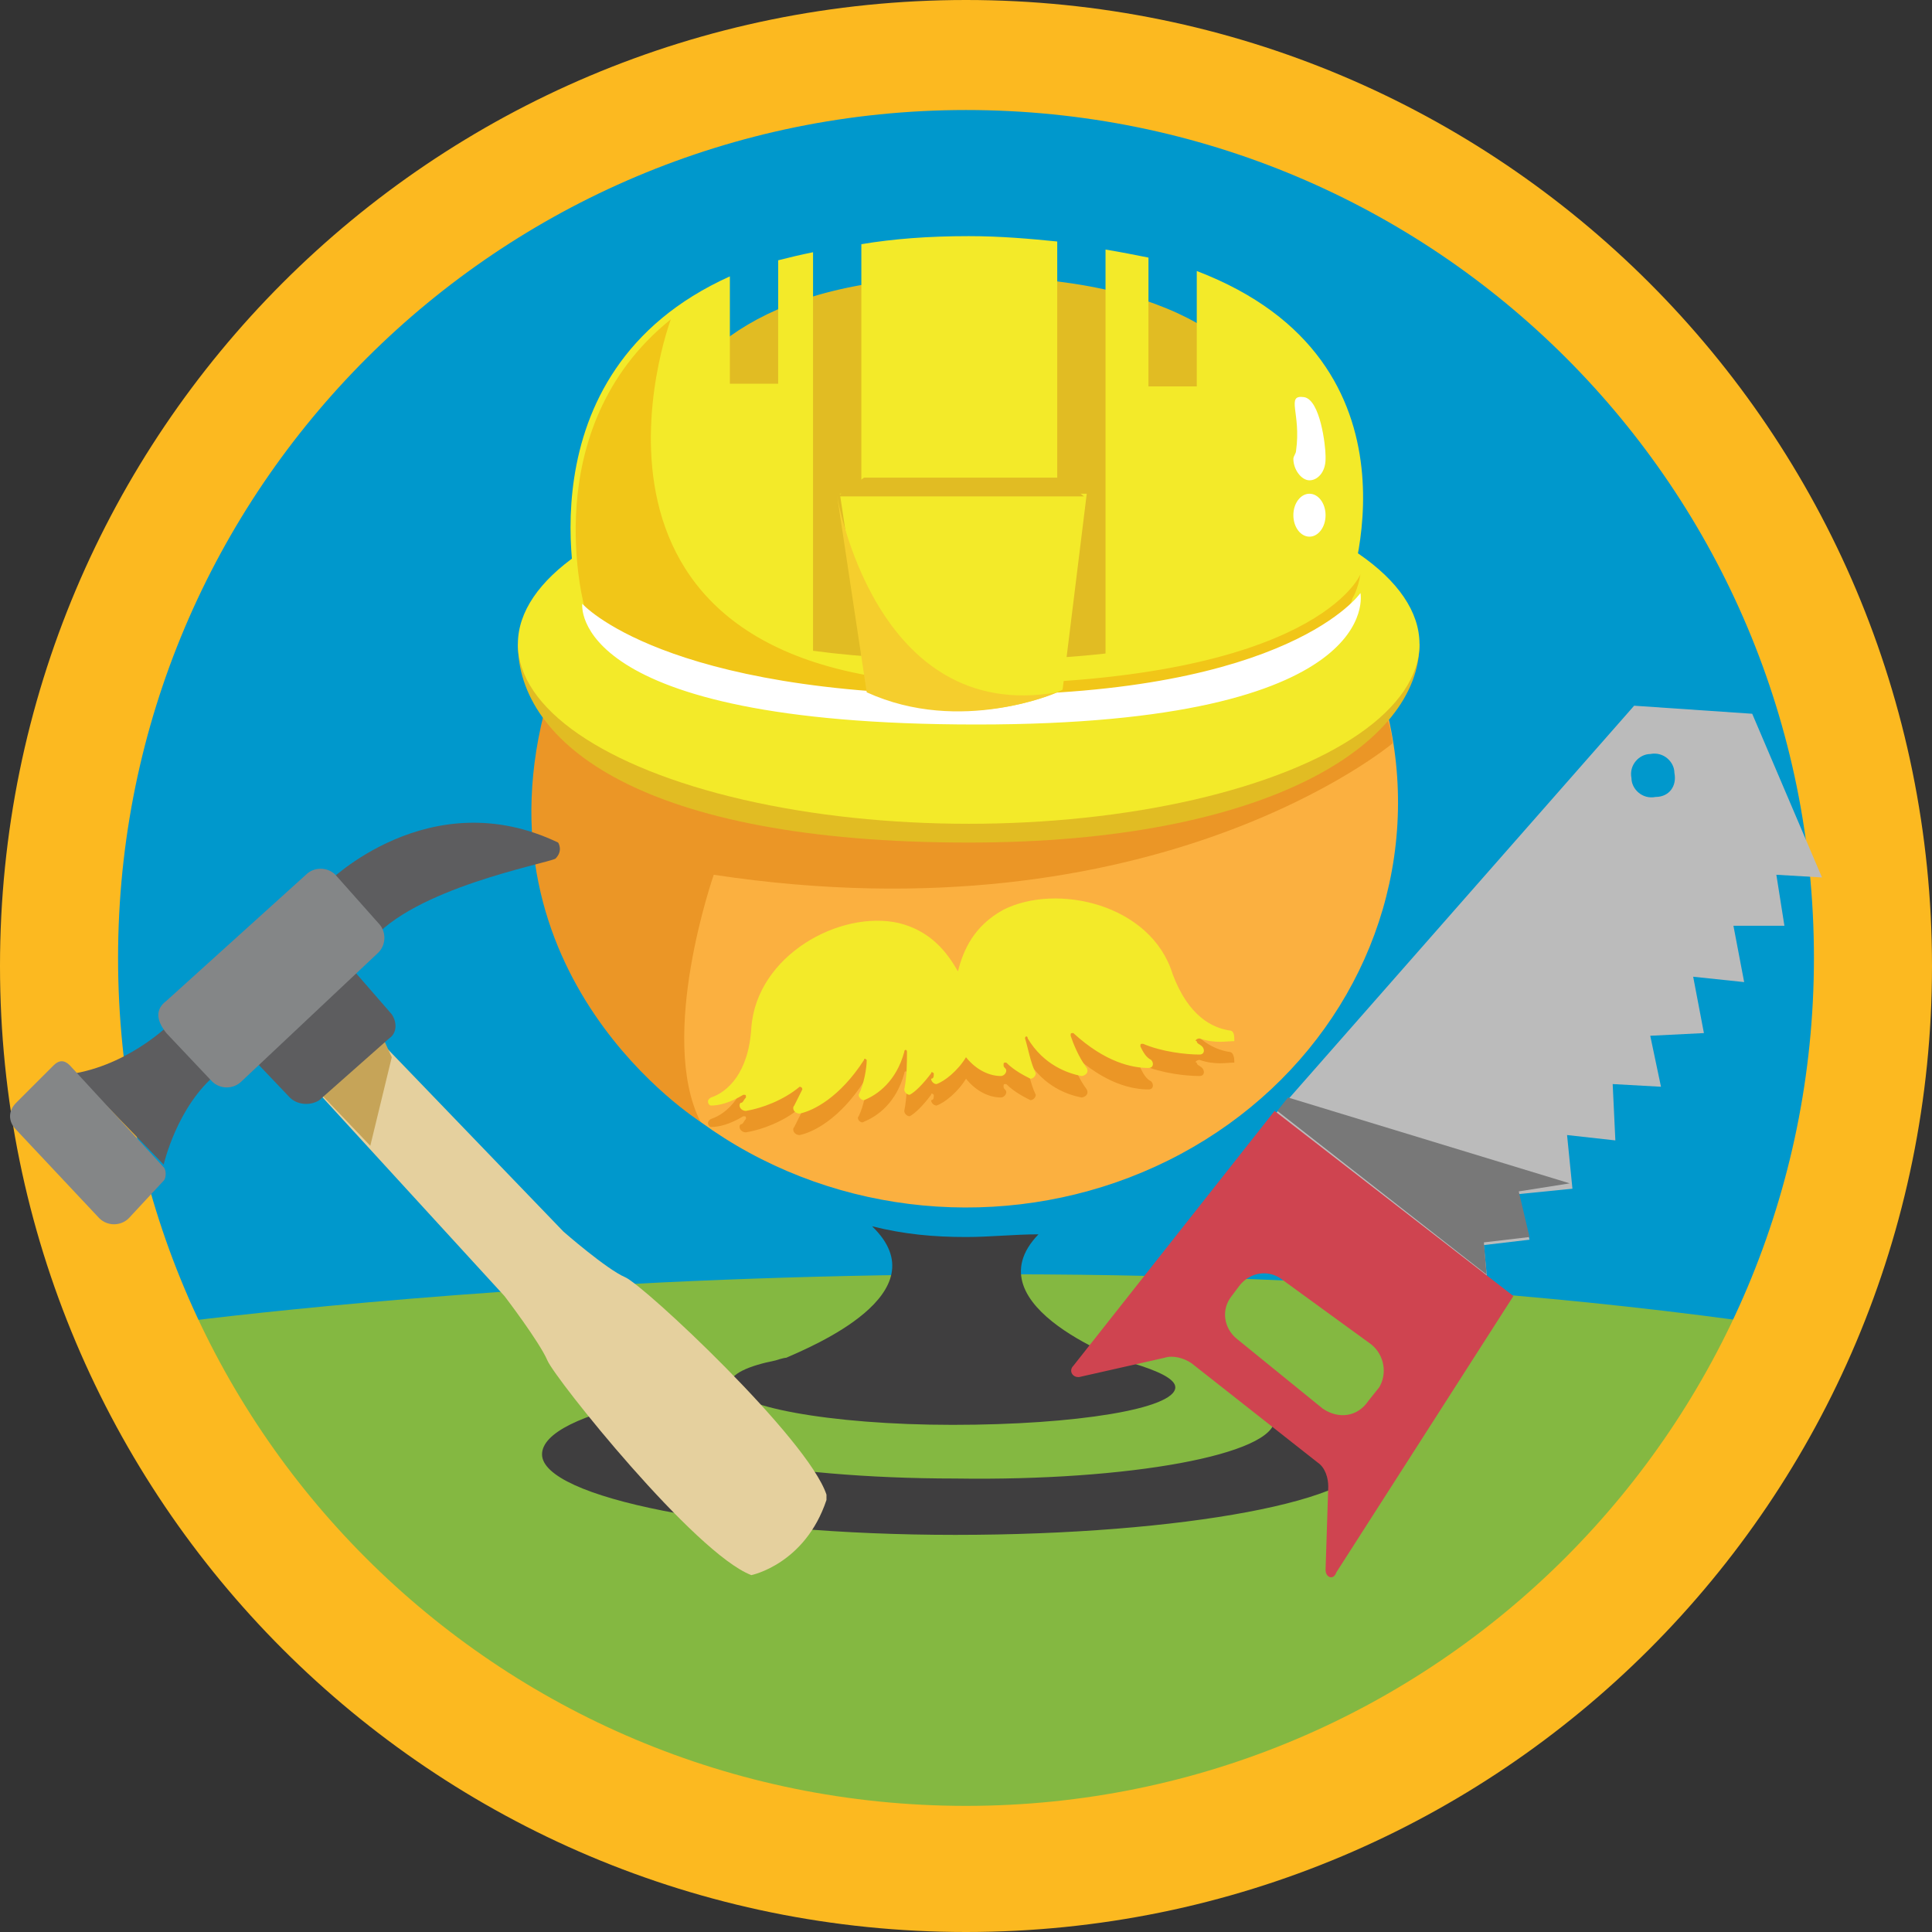
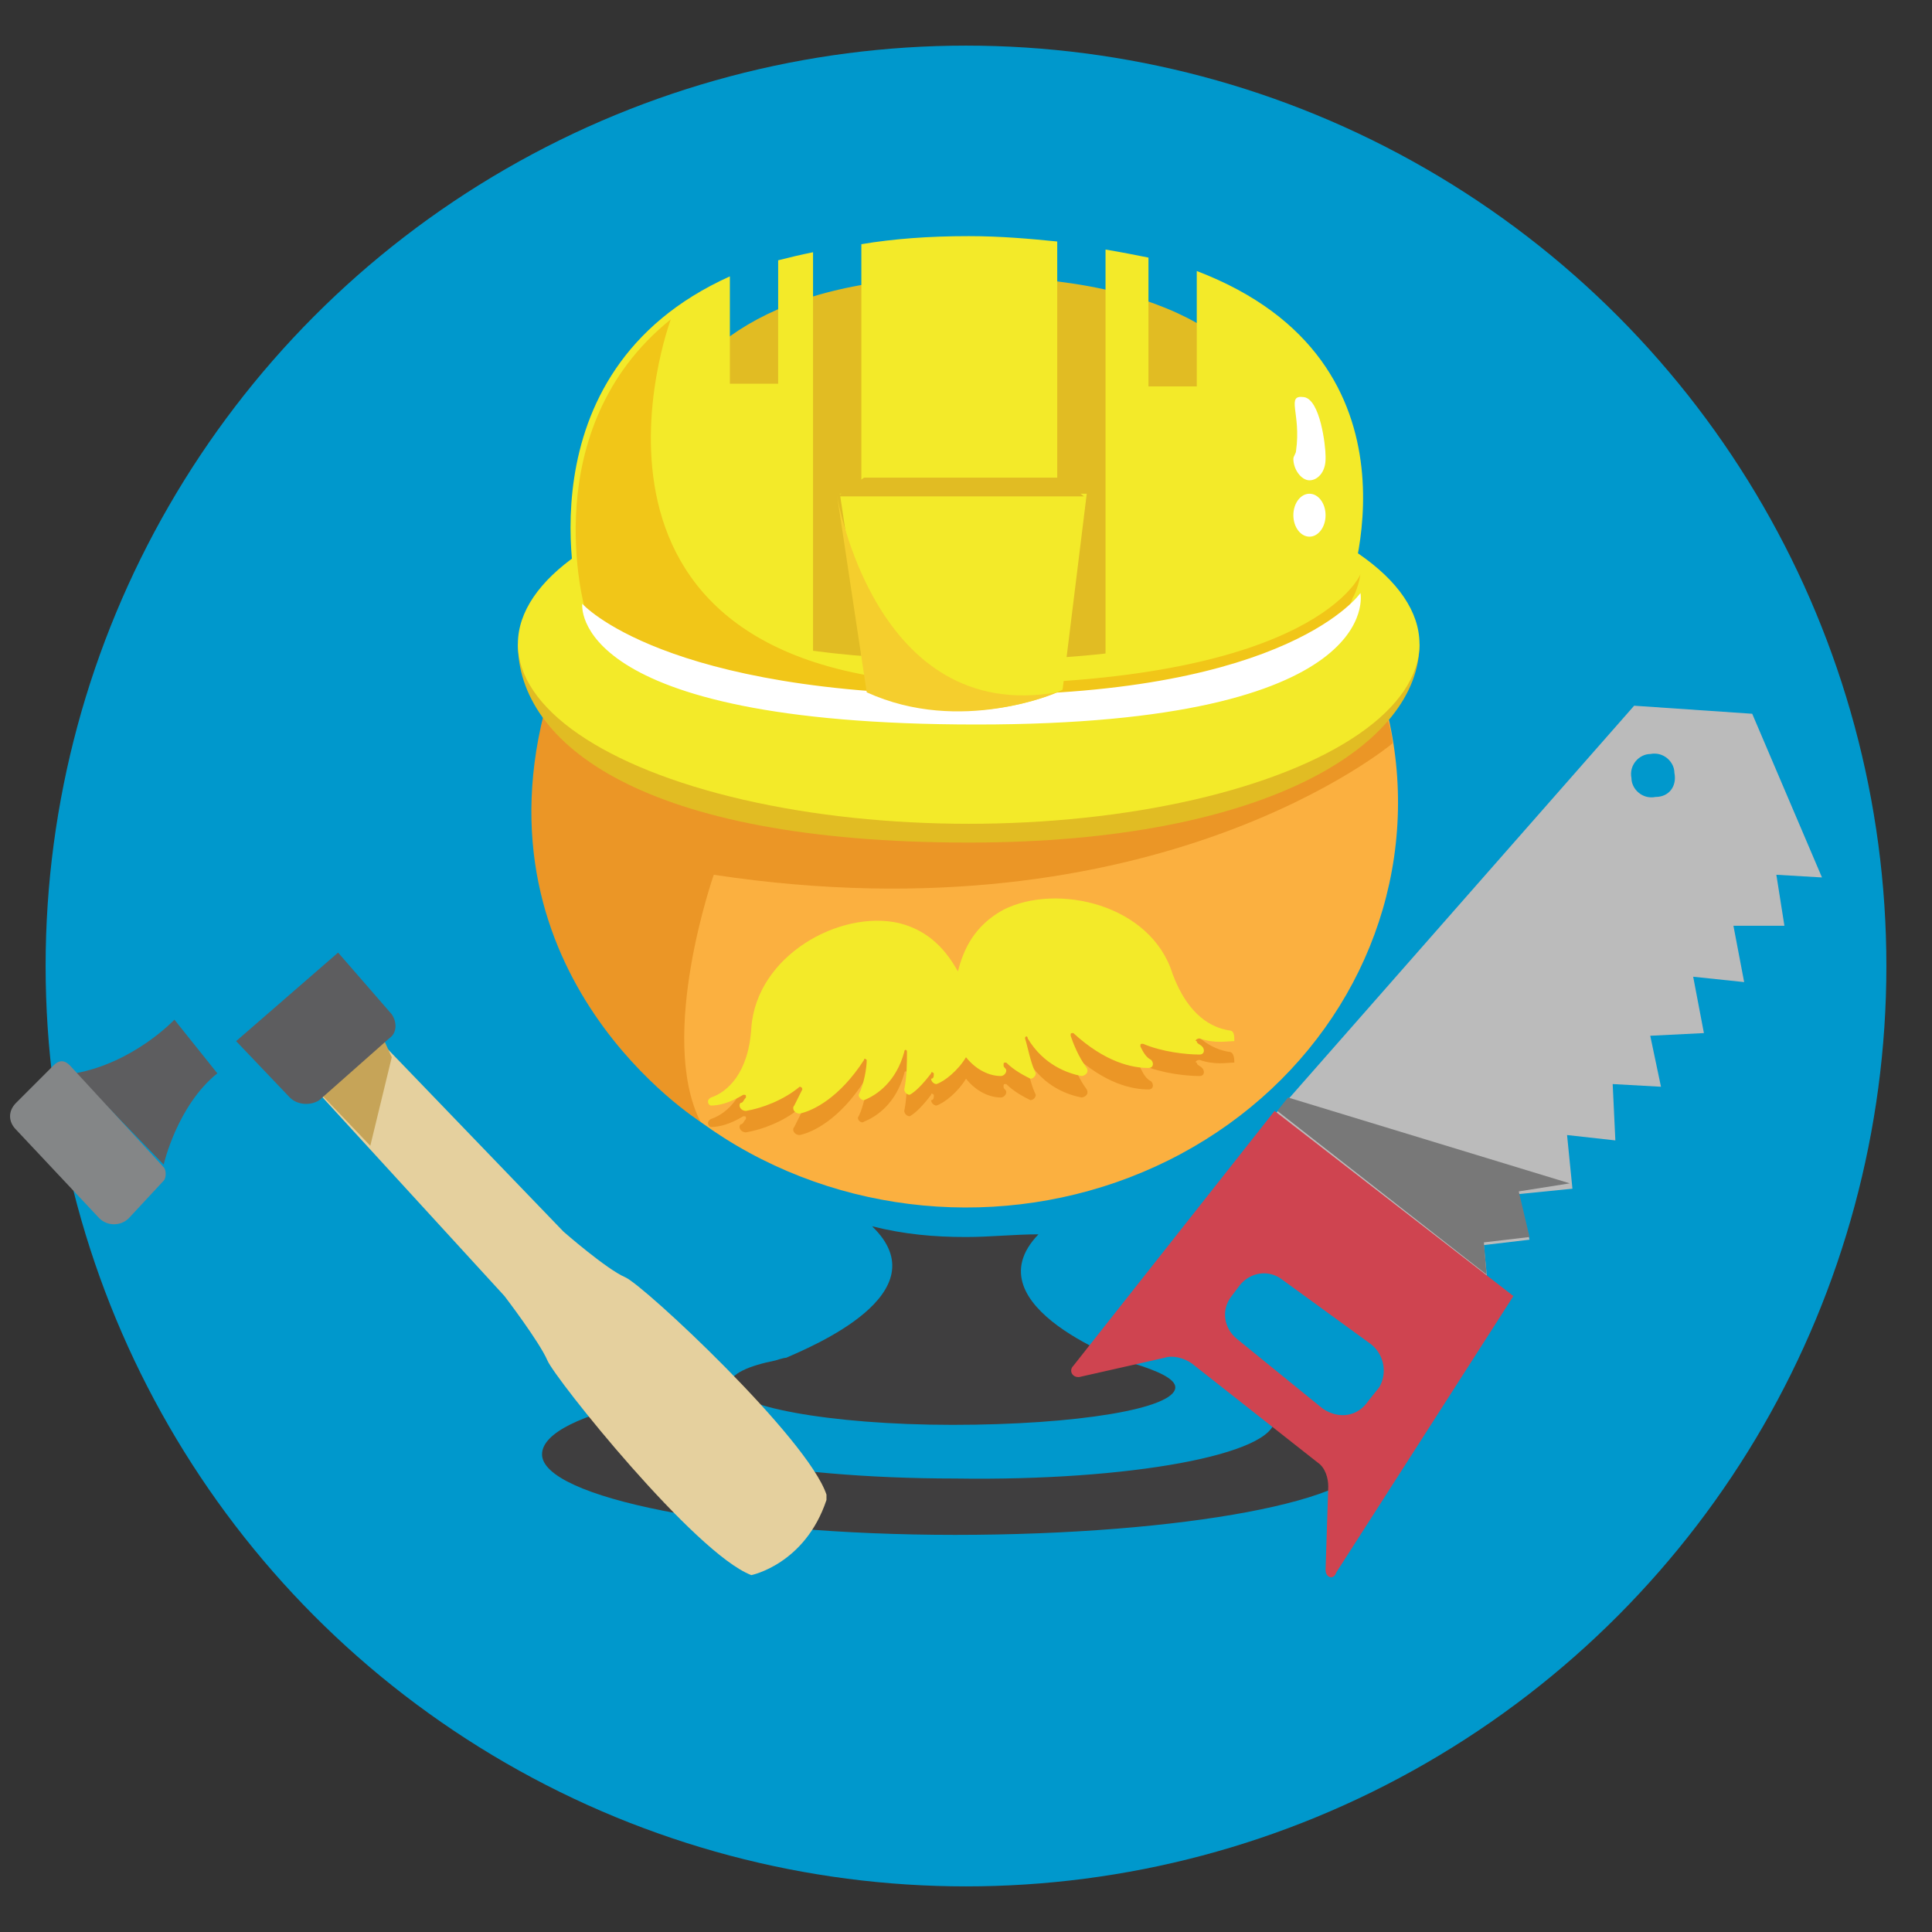
<svg xmlns="http://www.w3.org/2000/svg" version="1.1" id="Layer_1" x="0px" y="0px" viewBox="0 0 72 72" enable-background="new 0 0 72 72" xml:space="preserve">
  <rect x="0" y="0" width="72" height="72" fill="#333333" stroke="none" />
  <circle id="_x2E_svg_4667_" fill="#0098CC" cx="36" cy="36" r="34.3" />
-   <path id="_x2E_svg_4642_" fill="#84B841" d="M5.7,49.4c0,0,30.7-4.3,60.5,0c0,0-7.5,20.6-29.3,20.6S5.7,49.4,5.7,49.4z" />
-   <path id="_x2E_svg_4617_" fill="#FCB920" d="M36,0C16.1,0,0,16.1,0,36c0,19.9,16.1,36,36,36s36-16.1,36-36C72,16.1,55.9,0,36,0z   M36,67.3c-17.5,0-31.6-14.1-31.6-31.6C4.4,18.2,18.6,4.1,36,4.1c17.5,0,31.6,14.1,31.6,31.6C67.6,53.1,53.5,67.3,36,67.3z" />
  <g id="_x2E_svg_4618_">
    <ellipse transform="matrix(1 2.911659e-03 -2.911659e-03 1 8.720525e-02 -0.105)" fill="#FBB040" cx="36" cy="29.9" rx="16.1" ry="15.1" />
    <g>
      <path fill="#3F3E3F" d="M36,46.1c-1.2,0-2.3-0.1-3.5-0.4c2.6,2.5-2.3,4.5-3.2,4.9c-0.1,0-0.4,0.1-0.4,0.1c-1,0.2-1.7,0.5-1.7,0.9    c0,0.8,3.7,1.5,8.3,1.5c4.6,0,8.3-0.6,8.3-1.4c0-0.3-0.6-0.6-1.6-0.9c0,0,0,0-0.1,0c0,0,0,0,0,0l0,0c0,0-6-2.1-3.4-4.8    C37.8,46,36.9,46.1,36,46.1z" />
      <path fill="#3F3E3F" d="M47.1,52.3c0.3,0.2,0.4,0.4,0.4,0.6c0,1.3-5.4,2.3-11.9,2.2c-6.6,0-11.9-1.1-11.9-2.3    c0-0.2,0.1-0.4,0.4-0.6c-2.4,0.5-3.9,1.2-3.9,2c0,1.6,6.9,3,15.4,3c8.5,0,15.4-1.3,15.4-2.9C51,53.5,49.5,52.8,47.1,52.3z" />
    </g>
  </g>
  <path id="_x2E_svg_4641_" fill="#EB9626" d="M51.9,27.7c0,0-8.8,7.4-25.3,4.9c0,0-2.1,6-0.5,9.2c0,0-8.6-5.4-5.7-15.7l30.9-0.3  C51.3,25.8,51.8,26.7,51.9,27.7z" />
  <path id="_x2E_svg_4640_" fill="#E1BC23" d="M19.3,24c0,3.7,4.6,7.4,16.8,7.4c11.2,0,16.8-3.7,16.8-7.4H19.3z" />
  <ellipse id="_x2E_svg_4639_" fill="#F3EA29" cx="36.1" cy="24" rx="16.8" ry="6.7" />
  <path id="_x2E_svg_4638_" fill="#E1BC23" d="M24.2,21.8c0,0-3.2-11.5,11.9-11.5C51.9,10.3,48,21.5,48,21.5s-0.5,3.1-11.7,3.1  S24.2,21.8,24.2,21.8z" />
  <path id="_x2E_svg_4637_" fill="#F3EA29" d="M44.6,10.1v4.3h-1.8V9.6c-0.5-0.1-1-0.2-1.6-0.3v15.2l-1.8,0.2V9  c-1-0.1-2.1-0.2-3.3-0.2c-1.5,0-2.8,0.1-4,0.3v15.4l-1.8-0.2V9.4c-0.5,0.1-0.9,0.2-1.3,0.3v4.6h-1.8v-4c-8,3.6-5.6,12.3-5.6,12.3  s1.2,3.4,14.6,3.4s14-3.8,14-3.8S53.5,13.5,44.6,10.1z" />
  <path id="_x2E_svg_4636_" fill="#F1C618" d="M50.7,21.4c-0.1,0.6-0.3,0.9-0.3,0.9s-0.6,3.8-14,3.8s-14.6-3.4-14.6-3.4  s-1.9-6.7,3.2-10.8c0,0-5.1,13.6,11.4,13.6C49.1,25.4,50.7,21.4,50.7,21.4z" />
  <path id="_x2E_svg_4635_" fill="#FFFFFF" d="M21.7,22.5c0,0,3,3.4,14.7,3.4s14.3-3.8,14.3-3.8s1,4.9-14.3,4.9S21.7,22.5,21.7,22.5z" />
  <ellipse id="_x2E_svg_4634_" fill="#FFFFFF" cx="48.8" cy="19.2" rx="0.6" ry="0.8" />
  <path id="_x2E_svg_4633_" fill="#FFFFFF" d="M49.4,17c0-0.4-0.2-2.1-0.8-2.2c-0.7-0.1-0.1,0.6-0.3,2c0,0.1-0.1,0.2-0.1,0.3  c0,0.4,0.3,0.8,0.6,0.8c0.3,0,0.6-0.3,0.6-0.8C49.4,17,49.4,17,49.4,17z" />
  <path id="_x2E_svg_4632_" fill="#F3EA29" d="M32.4,25.7l-1.1-7.3h9.2l-0.9,7.3C39.5,25.8,35.9,27.4,32.4,25.7z" />
  <polygon id="_x2E_svg_4631_" fill="#E1BC23" points="40.4,18.5 39.5,17.8 32.2,17.8 31.2,18.5 " />
  <path id="_x2E_svg_4630_" fill="#F5CE2D" d="M31.2,18.5c0,0,1.4,8.5,8.2,7.3c0,0-3.6,1.6-7.1,0L31.2,18.5z" />
  <path id="_x2E_svg_4629_" fill="#E5D09E" d="M11.2,40l7.6,8.3c0,0,1.3,1.7,1.6,2.4s5.5,7.2,7.6,8c0,0,2-0.4,2.8-2.8l0-0.2  c-0.7-2.1-6.8-7.8-7.5-8.1s-2.3-1.7-2.3-1.7l-7.8-8.1L11.2,40z" />
  <polygon id="_x2E_svg_4628_" fill="#C6A458" points="14.6,39.4 13.8,42.7 11.7,40.5 14.1,38.3 " />
  <path id="_x2E_svg_4627_" fill="#5D5D5F" d="M8.8,38.8l2,2.1c0.3,0.3,0.8,0.3,1.1,0.1l2.6-2.3c0.3-0.2,0.3-0.6,0.1-0.9l-2-2.3  L8.8,38.8z" />
-   <path id="_x2E_svg_4626_" fill="#5D5D5F" d="M12.2,32.9c0,0,3.8-3.8,8.6-1.5c0,0,0.2,0.3-0.1,0.6c-0.4,0.2-5.3,1.1-6.9,3.1  L12.2,32.9z" />
  <path id="_x2E_svg_4624_" fill="#5D5D5F" d="M6.5,38c0,0-1.5,1.6-3.7,2l3.3,3.4c0,0,0.5-2.2,2-3.4L6.5,38z" />
  <path id="_x2E_svg_4623_" fill="#BBBBBB" d="M55.5,48.5l-0.2-2.1l1.7-0.2l-0.4-1.7l2-0.2l-0.2-2l1.8,0.2l-0.1-2.1l1.8,0.1l-0.4-1.9  l2-0.1l-0.4-2.1l1.9,0.2l-0.4-2.1l1.9,0l-0.3-1.9l1.7,0.1l-2.6-6.1l-4.4-0.3L47.1,42L55.5,48.5z M61.7,29.7  c-0.5,0.1-0.9-0.3-0.9-0.7c-0.1-0.5,0.3-0.9,0.7-0.9c0.5-0.1,0.9,0.3,0.9,0.7C62.5,29.3,62.2,29.7,61.7,29.7z" />
  <path id="_x2E_svg_4622_" fill="#CF4450" d="M49.8,58.6l6.6-10.3l-8.9-6.9L40,50.9c-0.2,0.2,0,0.5,0.3,0.4l3.1-0.7  c0.3-0.1,0.7,0,1,0.2l4.7,3.7c0.3,0.2,0.4,0.6,0.4,0.9l-0.1,3.1C49.4,58.8,49.7,58.9,49.8,58.6z M49.3,52.5l-3.2-2.6  c-0.5-0.4-0.6-1.1-0.2-1.6l0.3-0.4c0.4-0.5,1.1-0.6,1.6-0.2l3.3,2.4c0.5,0.4,0.6,1.1,0.3,1.6L51,52.2C50.6,52.8,49.9,52.9,49.3,52.5  z" />
-   <path id="_x2E_svg_4621_" fill="#848687" d="M6.2,37.3l5.2-4.7c0.3-0.3,0.8-0.3,1.1,0l1.6,1.8c0.3,0.3,0.3,0.8,0,1.1l-5.1,4.8  c-0.3,0.3-0.8,0.3-1.1,0l-1.7-1.8C5.8,38,5.8,37.6,6.2,37.3z" />
  <path id="_x2E_svg_4620_" fill="#848687" d="M2.6,39.7l3.5,3.8c0.1,0.1,0.1,0.4,0,0.5l-1.3,1.4c-0.3,0.3-0.8,0.3-1.1,0l-3.1-3.3  c-0.3-0.3-0.3-0.7,0-1L2,39.7C2.2,39.5,2.4,39.5,2.6,39.7z" />
  <polygon id="_x2E_svg_4619_" fill="#787878" points="48,40.9 58.5,44.1 56.6,44.4 57,46.1 55.3,46.3 55.4,47.5 47.6,41.4 " />
  <path id="_x2E_svg_4807_" fill="#EB9626" d="M45.8,39.2c-0.6-0.1-1.5-0.5-2.1-2.1c-0.8-2.6-4.3-3.4-6.3-2.4  c-1.1,0.6-1.5,1.5-1.7,2.3c-0.4-0.7-1-1.5-2.2-1.8c-2.2-0.5-5.3,1.2-5.5,3.9c-0.1,1.7-0.9,2.4-1.5,2.6c-0.2,0.1-0.1,0.3,0,0.3  c0.3,0,0.7-0.1,1.2-0.4c0.1,0,0.1,0,0.1,0.1c-0.1,0.1-0.1,0.2-0.2,0.2c-0.1,0.1,0,0.3,0.2,0.3c0.6-0.1,1.4-0.4,2-0.9  c0,0,0.1,0,0.1,0.1c-0.1,0.2-0.2,0.4-0.3,0.6c-0.1,0.1,0,0.3,0.2,0.3c0.5-0.1,1.5-0.6,2.4-2c0-0.1,0.1,0,0.1,0  c0,0.3-0.1,0.9-0.3,1.3c-0.1,0.1,0.1,0.3,0.2,0.2c0.5-0.2,1.2-0.7,1.5-1.8c0-0.1,0.1-0.1,0.1,0c0,0.4,0,0.9-0.1,1.4  c0,0.1,0.1,0.2,0.2,0.2c0.2-0.1,0.5-0.4,0.8-0.8c0-0.1,0.1,0,0.1,0c0,0.1,0,0.2-0.1,0.2c0,0.1,0.1,0.2,0.2,0.2  c0.3-0.1,0.8-0.5,1.1-1c0.4,0.5,0.9,0.7,1.3,0.7c0.1,0,0.2-0.1,0.2-0.2c0-0.1-0.1-0.1-0.1-0.2c0-0.1,0-0.1,0.1-0.1  c0.3,0.3,0.7,0.5,0.9,0.6c0.1,0,0.2-0.1,0.2-0.2c-0.2-0.4-0.3-1-0.4-1.3c0-0.1,0.1-0.1,0.1,0c0.6,1,1.5,1.3,2,1.4  c0.1,0,0.3-0.1,0.2-0.3c-0.3-0.4-0.5-0.9-0.6-1.2c0-0.1,0-0.1,0.1-0.1c1.2,1.1,2.2,1.3,2.8,1.3c0.2,0,0.2-0.2,0.1-0.3  c-0.2-0.1-0.3-0.3-0.4-0.5c0-0.1,0-0.1,0.1-0.1c0.7,0.3,1.6,0.4,2.1,0.4c0.2,0,0.2-0.2,0.1-0.3c-0.1-0.1-0.2-0.1-0.2-0.2  c-0.1,0,0-0.1,0.1-0.1c0.6,0.2,1,0.1,1.3,0.1C46,39.5,46,39.2,45.8,39.2z" />
  <path id="_x2E_svg_4329_" fill="#F3EA29" d="M45.8,38.4c-0.6-0.1-1.5-0.5-2.1-2.1c-0.8-2.6-4.3-3.4-6.3-2.4  c-1.1,0.6-1.5,1.5-1.7,2.3c-0.4-0.7-1-1.5-2.2-1.8c-2.2-0.5-5.3,1.2-5.5,3.9c-0.1,1.7-0.9,2.4-1.5,2.6c-0.2,0.1-0.1,0.3,0,0.3  c0.3,0,0.7-0.1,1.2-0.4c0.1,0,0.1,0,0.1,0.1c-0.1,0.1-0.1,0.2-0.2,0.2c-0.1,0.1,0,0.3,0.2,0.3c0.6-0.1,1.4-0.4,2-0.9  c0,0,0.1,0,0.1,0.1c-0.1,0.2-0.2,0.4-0.3,0.6c-0.1,0.1,0,0.3,0.2,0.3c0.5-0.1,1.5-0.6,2.4-2c0-0.1,0.1,0,0.1,0  c0,0.3-0.1,0.9-0.3,1.3C32,40.9,32.1,41,32.2,41c0.5-0.2,1.2-0.7,1.5-1.8c0-0.1,0.1-0.1,0.1,0c0,0.4,0,0.9-0.1,1.4  c0,0.1,0.1,0.2,0.2,0.2c0.2-0.1,0.5-0.4,0.8-0.8c0-0.1,0.1,0,0.1,0c0,0.1,0,0.2-0.1,0.2c0,0.1,0.1,0.2,0.2,0.2  c0.3-0.1,0.8-0.5,1.1-1c0.4,0.5,0.9,0.7,1.3,0.7c0.1,0,0.2-0.1,0.2-0.2c0-0.1-0.1-0.1-0.1-0.2c0-0.1,0-0.1,0.1-0.1  c0.3,0.3,0.7,0.5,0.9,0.6c0.1,0,0.2-0.1,0.2-0.2c-0.2-0.4-0.3-1-0.4-1.3c0-0.1,0.1-0.1,0.1,0c0.6,1,1.5,1.3,2,1.4  c0.1,0,0.3-0.1,0.2-0.3c-0.3-0.4-0.5-0.9-0.6-1.2c0-0.1,0-0.1,0.1-0.1c1.2,1.1,2.2,1.3,2.8,1.3c0.2,0,0.2-0.2,0.1-0.3  c-0.2-0.1-0.3-0.3-0.4-0.5c0-0.1,0-0.1,0.1-0.1c0.7,0.3,1.6,0.4,2.1,0.4c0.2,0,0.2-0.2,0.1-0.3c-0.1-0.1-0.2-0.1-0.2-0.2  c-0.1,0,0-0.1,0.1-0.1c0.6,0.2,1,0.1,1.3,0.1C46,38.6,46,38.4,45.8,38.4z" />
  <g>
</g>
  <g>
</g>
  <g>
</g>
  <g>
</g>
  <g>
</g>
  <g>
</g>
  <g>
</g>
  <g>
</g>
  <g>
</g>
  <g>
</g>
  <g>
</g>
  <g>
</g>
  <g>
</g>
  <g>
</g>
  <g>
</g>
</svg>